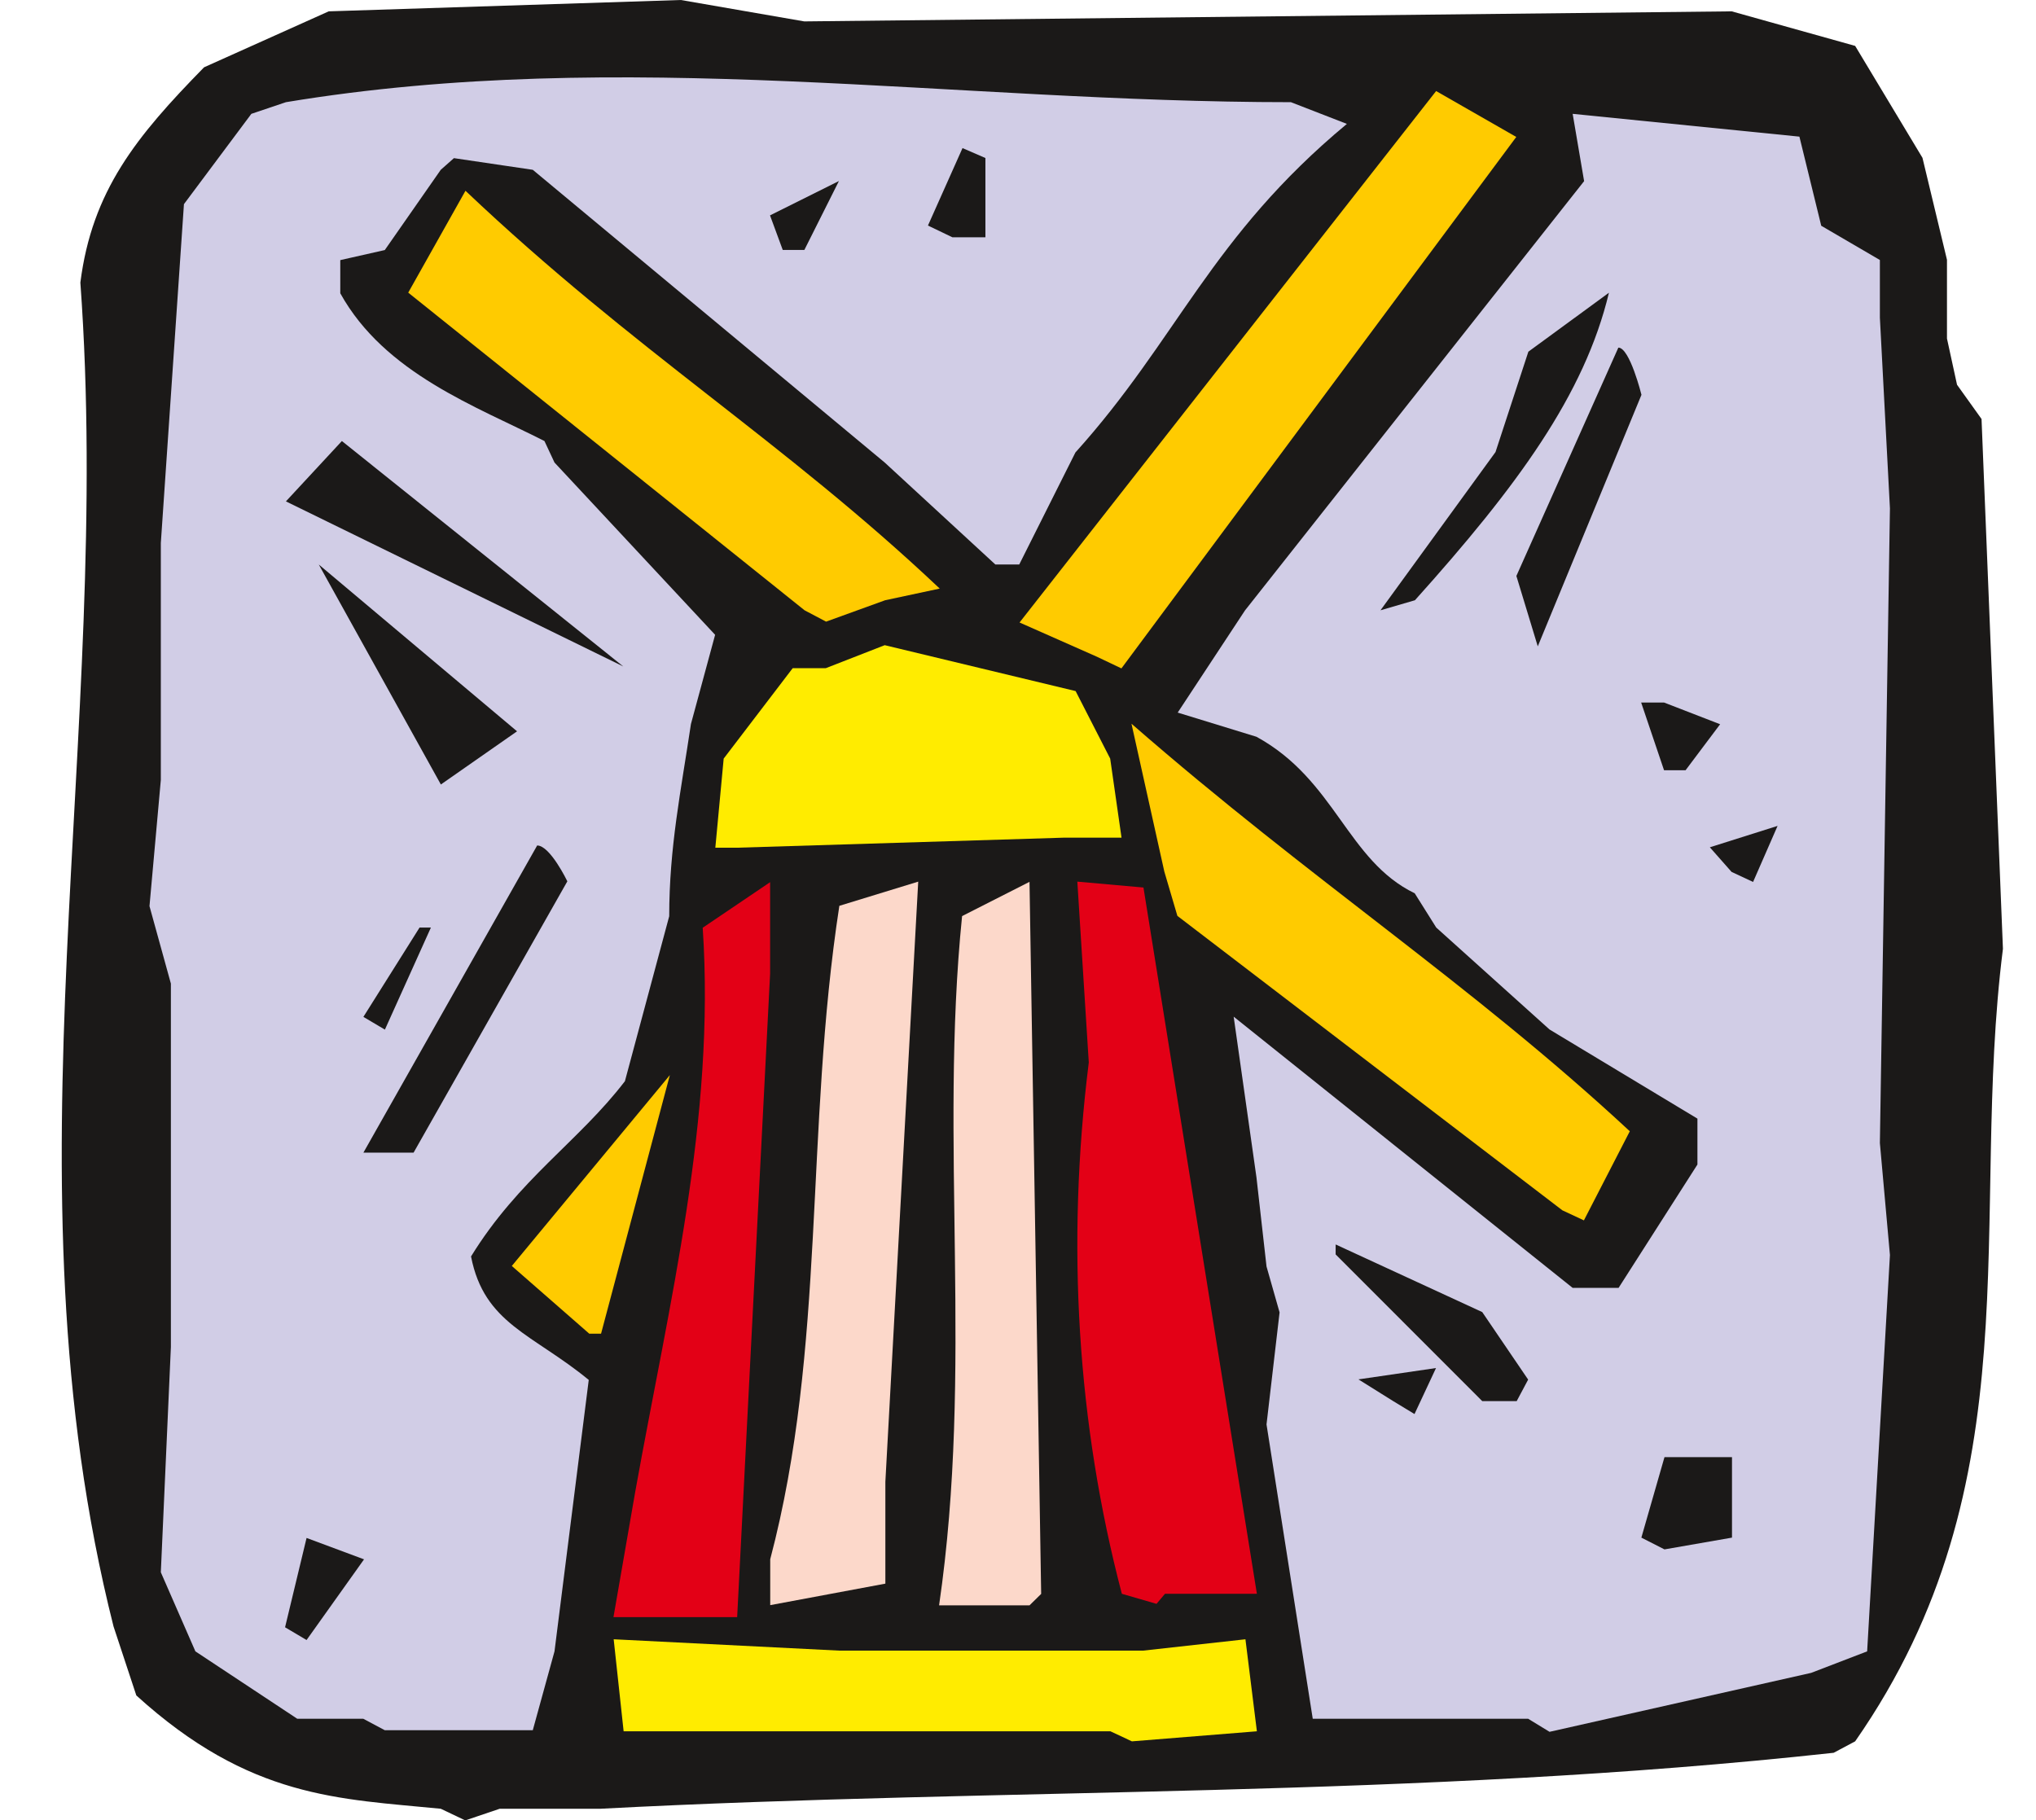
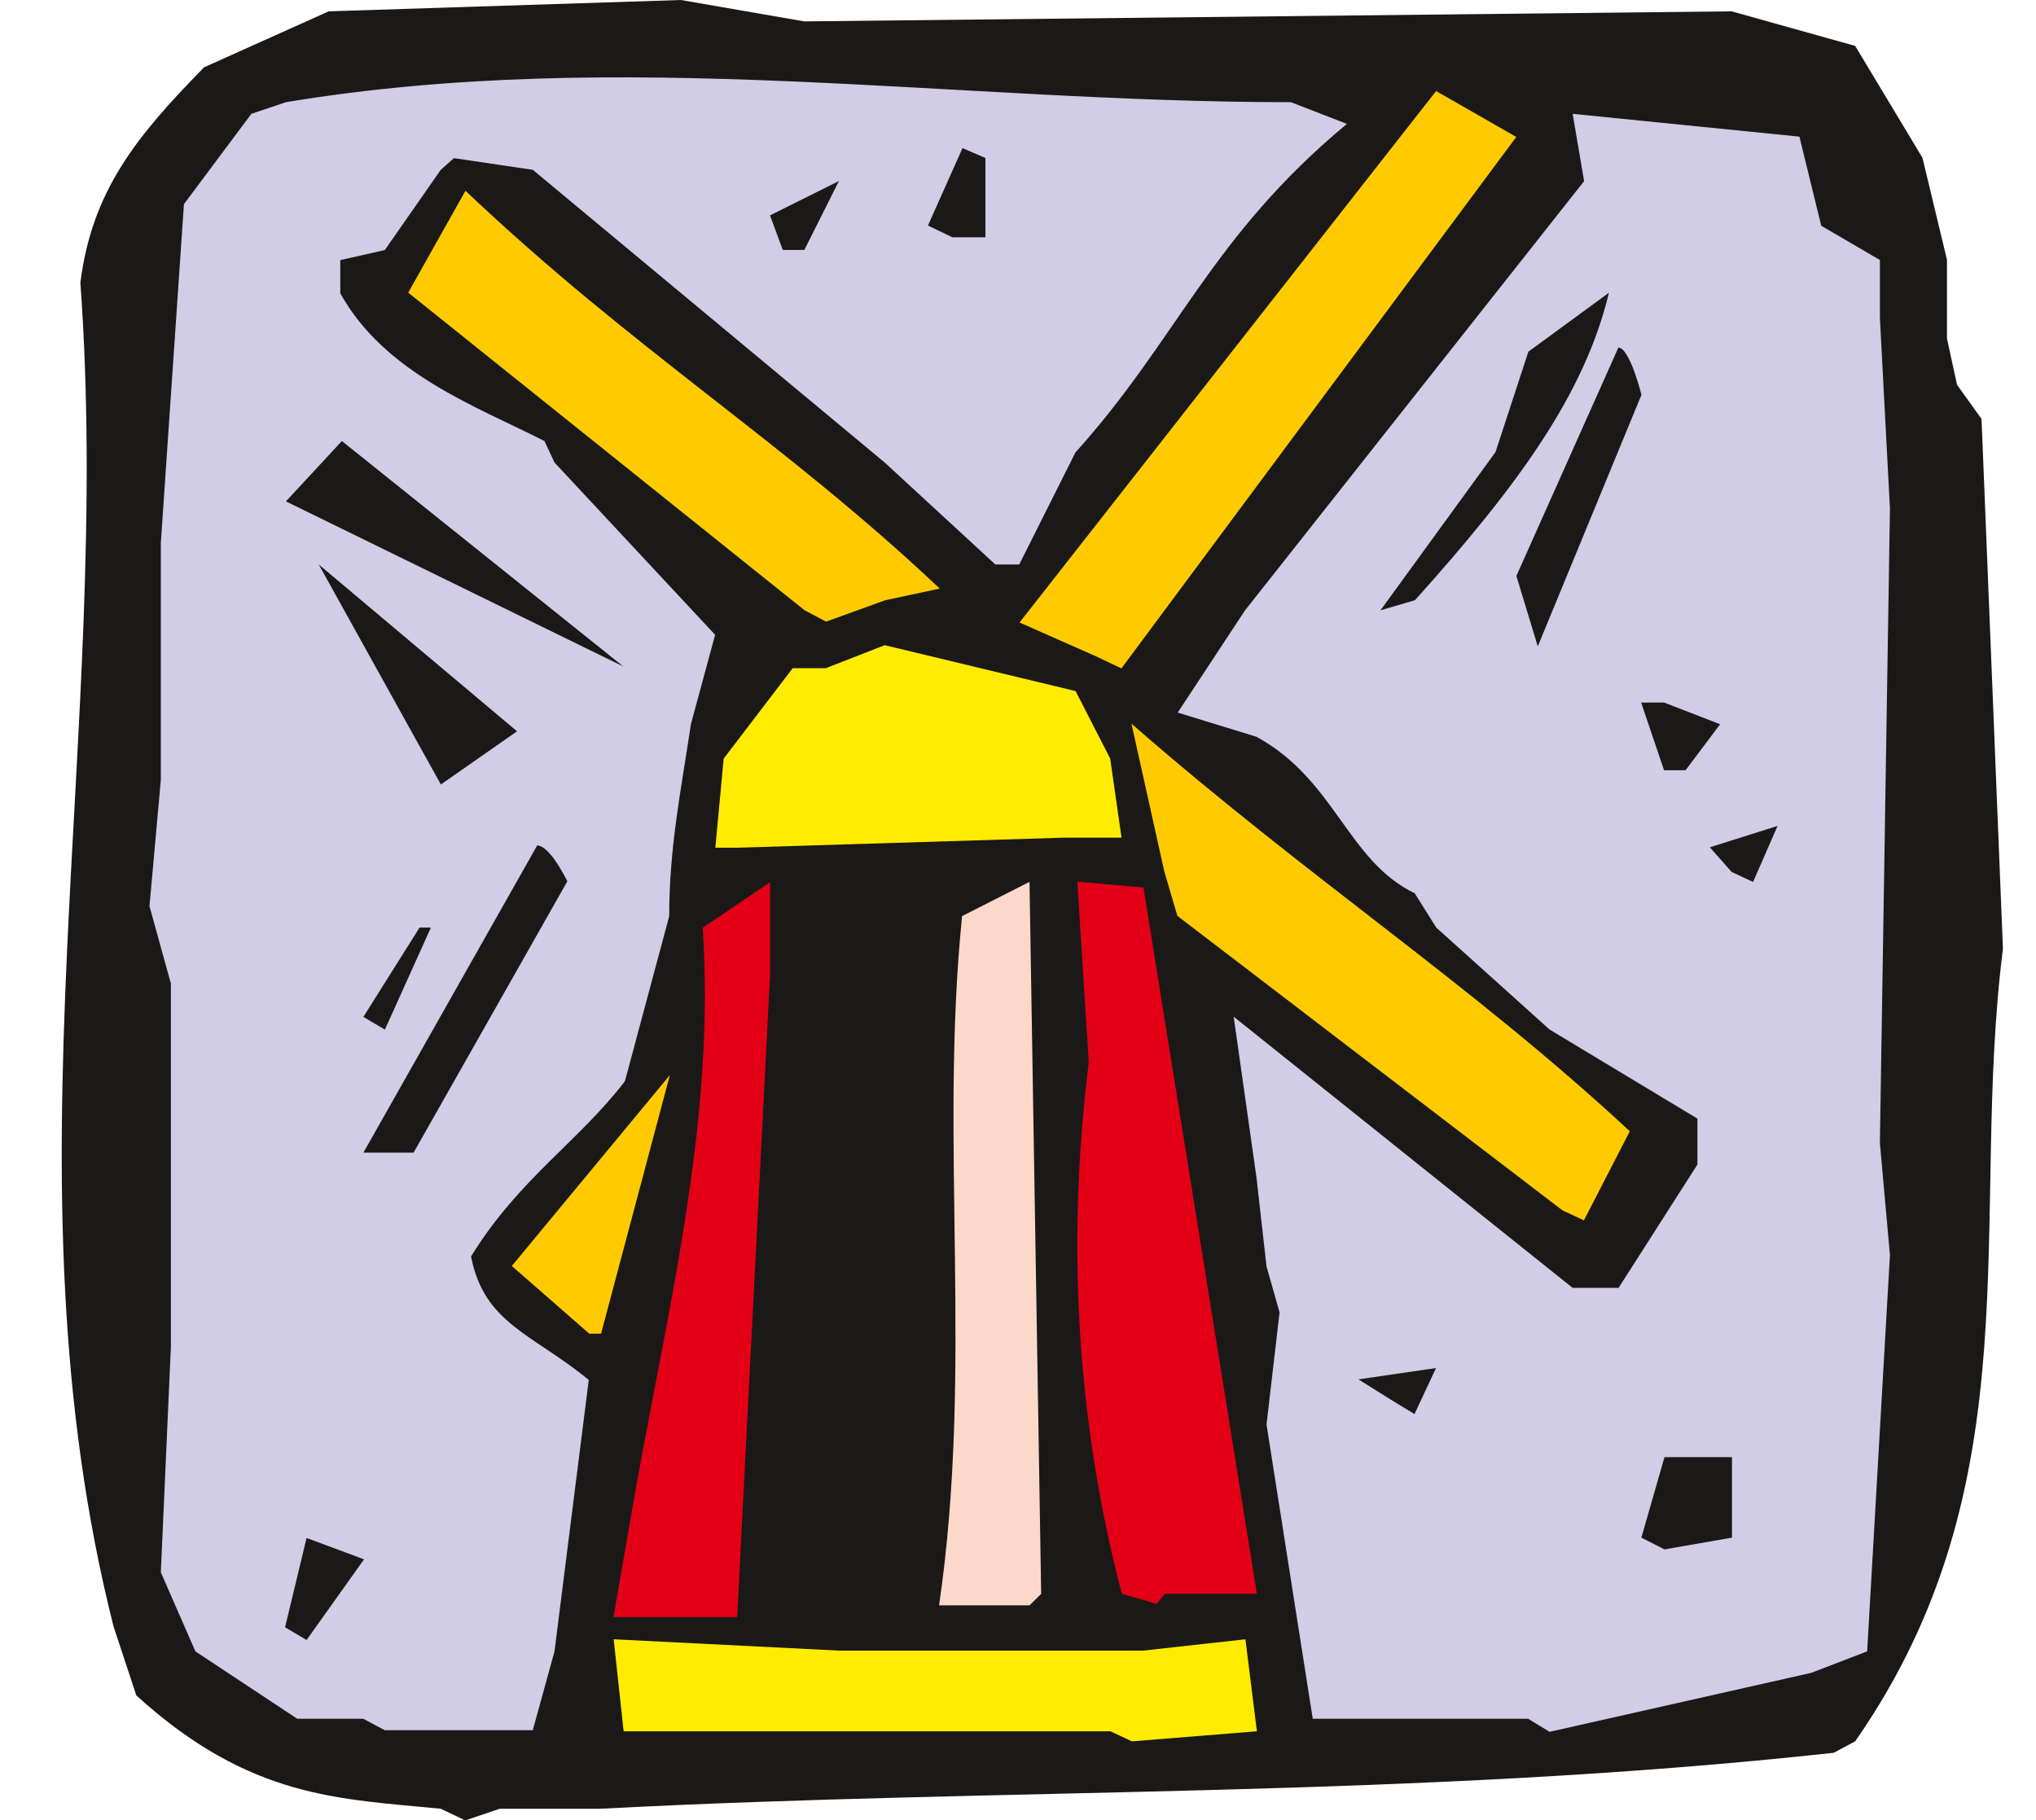
<svg xmlns="http://www.w3.org/2000/svg" version="1.2" width="719.131" height="643.011" viewBox="0 0 19027 17013" preserveAspectRatio="xMidYMid" fill-rule="evenodd" stroke-width="28.222" stroke-linejoin="round" xml:space="preserve">
  <defs class="ClipPathGroup">
    <clipPath id="a" clipPathUnits="userSpaceOnUse">
      <path d="M0 0h19027v17013H0z" />
    </clipPath>
  </defs>
  <g class="SlideGroup">
    <g class="Slide" clip-path="url(#a)">
      <g class="Page">
        <g class="com.sun.star.drawing.ClosedBezierShape">
          <path class="BoundingBox" fill="none" d="M576 0h18143v17015H576z" />
          <path fill="#1B1918" d="M4119 16905c-953-94-1783-94-2845-1059l-213-645C0 11001 1061 6884 751 2641c109-858 523-1366 1156-2012l1165-523L6363 0l1153 200 8667-94 1154 323 629 1046 229 953v736l94 432 229 320 200 4952c-320 2535 310 4979-1381 7407l-201 107c-3920 429-7718 323-11525 523h-941l-322 109-229-109Z" />
        </g>
        <g class="com.sun.star.drawing.PolyPolygonShape">
          <path class="BoundingBox" fill="none" d="M5735 15321h6012v955H5735z" />
          <path fill="#FFEC00" d="M10377 16181H5828l-93-860 2106 106h2843l955-106 107 860-1168 94-201-94Z" />
        </g>
        <g class="com.sun.star.drawing.ClosedBezierShape">
          <path class="BoundingBox" fill="none" d="M1396 723h11192v15449H1396z" />
          <path fill="#D1CDE6" d="M3395 16064h-617l-952-630-323-739 94-2106V9193l-200-724 106-1179V5075l216-3167 630-844 323-109c3153-522 6226 0 9392 0l523 203c-1275 1059-1582 2012-2537 3071l-525 1047h-223l-1034-953-3289-2736-737-109-123 109-523 750-416 94v310c416 751 1276 1059 1908 1381l94 201 1501 1610-226 834c-94 629-203 1153-203 1796l-414 1542c-432 564-993 915-1438 1638 122 630 577 724 1100 1154l-320 2537-203 737H3596l-201-107Z" />
        </g>
        <g class="com.sun.star.drawing.ClosedBezierShape">
          <path class="BoundingBox" fill="none" d="M11006 1064h6657v15123h-6657z" />
          <path fill="#D1CDE6" d="M14281 16064h-2013l-432-2751 122-1047-122-429-94-833-213-1502 3168 2535h429l737-1153v-429l-1382-833-1059-953-201-320c-633-307-740-1059-1479-1463l-736-226 629-955 3169-4012-107-629 2119 213 204 833 548 320v539l94 1783-94 5931 94 1047-213 3704-523 201-2445 551-200-122Z" />
        </g>
        <g class="com.sun.star.drawing.PolyPolygonShape">
          <path class="BoundingBox" fill="none" d="M2664 14374h739v956h-739z" />
          <path fill="#1B1918" d="m2664 15209 201-835 537 200-537 754-201-119Z" />
        </g>
        <g class="com.sun.star.drawing.ClosedBezierShape">
          <path class="BoundingBox" fill="none" d="M5733 8245h1466v6870H5733z" />
          <path fill="#E30016" d="m5733 15114 203-1169c320-1785 750-3488 631-5274l630-426v855l-308 6014H5733Z" />
        </g>
        <g class="com.sun.star.drawing.ClosedBezierShape">
          <path class="BoundingBox" fill="none" d="M7198 8239h1384v6764H7198z" />
-           <path fill="#FCD8CA" d="M7198 14895v-322c524-1987 322-3999 646-6107l737-226-307 5609v952l-1076 201v-107Z" />
        </g>
        <g class="com.sun.star.drawing.ClosedBezierShape">
          <path class="BoundingBox" fill="none" d="M8776 8241h955v6764h-955z" />
          <path fill="#FCD8CA" d="M9621 15004h-845c323-2215 0-4322 215-6442l630-320 109 6655-109 107Z" />
        </g>
        <g class="com.sun.star.drawing.ClosedBezierShape">
          <path class="BoundingBox" fill="none" d="M10068 8240h1680v6752h-1680z" />
          <path fill="#E30016" d="M10484 14896c-416-1585-522-3262-309-4966l-107-1690 618 55 1060 6601h-859l-79 94-324-94Z" />
        </g>
        <g class="com.sun.star.drawing.PolyPolygonShape">
          <path class="BoundingBox" fill="none" d="M15339 13619h848v863h-848z" />
          <path fill="#1B1918" d="m15339 14371 216-752h631v752l-631 110-216-110Z" />
        </g>
        <g class="com.sun.star.drawing.PolyPolygonShape">
          <path class="BoundingBox" fill="none" d="M12695 12786h726v431h-726z" />
          <path fill="#1B1918" d="m13018 13094-323-202 725-106-201 430-201-122Z" />
        </g>
        <g class="com.sun.star.drawing.ClosedBezierShape">
          <path class="BoundingBox" fill="none" d="M12481 11631h1801v1466h-1801z" />
-           <path fill="#1B1918" d="m13852 13095-1370-1371v-93l1370 632 429 631-107 201h-322Z" />
        </g>
        <g class="com.sun.star.drawing.PolyPolygonShape">
-           <path class="BoundingBox" fill="none" d="M4783 10048h1478v2418H4783z" />
          <path fill="#FFCB00" d="m5507 12465-724-633 1477-1784-643 2417h-110Z" />
        </g>
        <g class="com.sun.star.drawing.ClosedBezierShape">
-           <path class="BoundingBox" fill="none" d="M10574 6764h4658v4643h-4658z" />
          <path fill="#FFCB00" d="m14601 11312-3598-2752-122-414-307-1382c1692 1476 3168 2426 4657 3809l-429 833-201-94Z" />
        </g>
        <g class="com.sun.star.drawing.ClosedBezierShape">
-           <path class="BoundingBox" fill="none" d="M3396 7902h1907v2873H3396z" />
          <path fill="#1B1918" d="m3396 10773 1624-2871c121 0 282 335 282 335l-1437 2536h-469Z" />
        </g>
        <g class="com.sun.star.drawing.ClosedBezierShape">
          <path class="BoundingBox" fill="none" d="M3396 8669h632v955h-632z" />
          <path fill="#1B1918" d="m3396 9504 525-835h106l-430 954-201-119Z" />
        </g>
        <g class="com.sun.star.drawing.PolyPolygonShape">
          <path class="BoundingBox" fill="none" d="M15979 7719h634v525h-634z" />
          <path fill="#1B1918" d="m16182 8149-203-230 633-200-229 524-201-94Z" />
        </g>
        <g class="com.sun.star.drawing.PolyPolygonShape">
          <path class="BoundingBox" fill="none" d="M6685 6030h3797v1894H6685z" />
          <path fill="#FFEC00" d="m6685 7923 78-833 645-845h309l551-215 1784 429 323 631 106 739h-538l-3058 94h-200Z" />
        </g>
        <g class="com.sun.star.drawing.ClosedBezierShape">
          <path class="BoundingBox" fill="none" d="M15337 6566h739v634h-739z" />
          <path fill="#1B1918" d="m15551 7199-214-633h214l524 203-323 430h-201Z" />
        </g>
        <g class="com.sun.star.drawing.PolyPolygonShape">
          <path class="BoundingBox" fill="none" d="M2979 5276h1854v2057H2979z" />
          <path fill="#1B1918" d="M4120 7332 2979 5276l1853 1559-712 497Z" />
        </g>
        <g class="com.sun.star.drawing.PolyPolygonShape">
          <path class="BoundingBox" fill="none" d="M2672 4122h3154v2108H2672z" />
          <path fill="#1B1918" d="m2672 4686 523-564 2630 2107-3153-1543Z" />
        </g>
        <g class="com.sun.star.drawing.PolyPolygonShape">
          <path class="BoundingBox" fill="none" d="M9527 851h4644v5397H9527z" />
          <path fill="#FFCB00" d="m10251 6138-723-320 3893-4967 749 429-3690 4967-229-109Z" />
        </g>
        <g class="com.sun.star.drawing.ClosedBezierShape">
          <path class="BoundingBox" fill="none" d="M3815 1783h4968v4028H3815z" />
          <path fill="#FFCB00" d="M7519 5704 3815 2735l535-952c1586 1504 2968 2335 4432 3718l-510 109-552 200-201-106Z" />
        </g>
        <g class="com.sun.star.drawing.ClosedBezierShape">
          <path class="BoundingBox" fill="none" d="M12901 2736h2136v2969h-2136z" />
          <path fill="#1B1918" d="m12901 5704 1075-1479 307-938 753-551c-228 953-859 1812-1813 2874l-322 94Z" />
        </g>
        <g class="com.sun.star.drawing.ClosedBezierShape">
          <path class="BoundingBox" fill="none" d="M14171 3249h1170v2793h-1170z" />
          <path fill="#1B1918" d="m14171 5383 953-2134c107 0 216 441 216 441l-969 2351-200-658Z" />
        </g>
        <g class="com.sun.star.drawing.PolyPolygonShape">
          <path class="BoundingBox" fill="none" d="M7195 1691h646v646h-646z" />
          <path fill="#1B1918" d="m7315 2336-119-323 644-321-323 644h-202Z" />
        </g>
        <g class="com.sun.star.drawing.ClosedBezierShape">
          <path class="BoundingBox" fill="none" d="M8672 1384h538v835h-538z" />
          <path fill="#1B1918" d="m8672 2108 323-724 214 93v741h-308l-229-110Z" />
        </g>
      </g>
    </g>
  </g>
</svg>